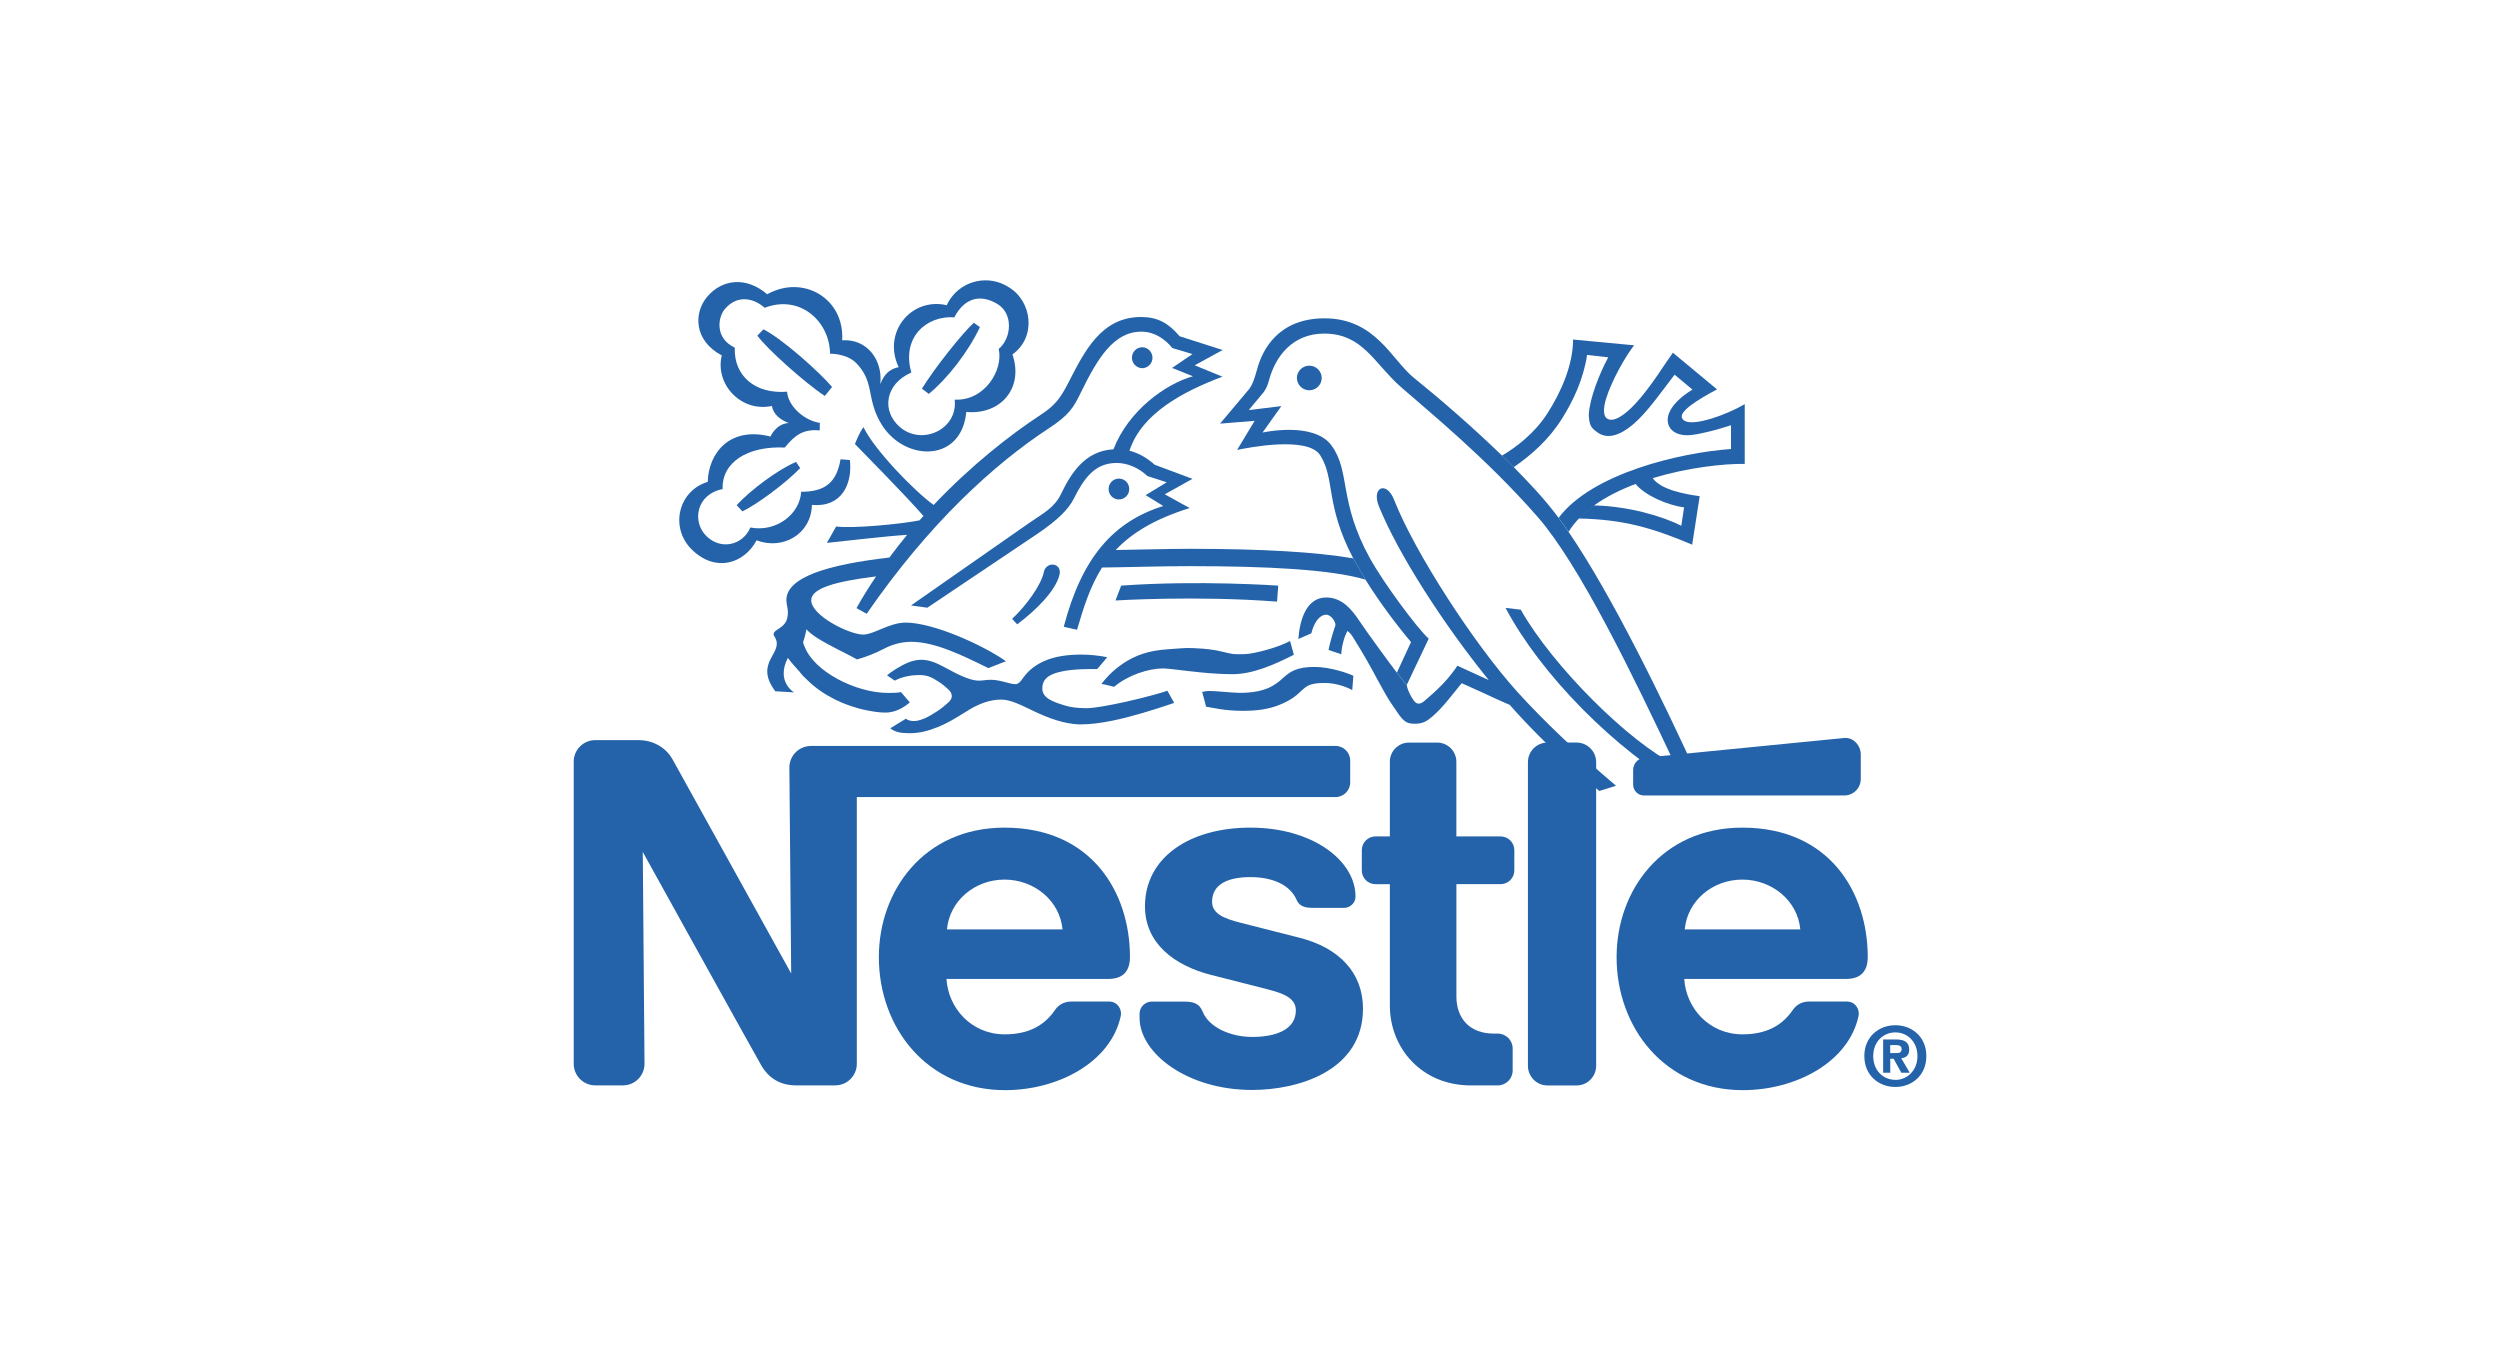
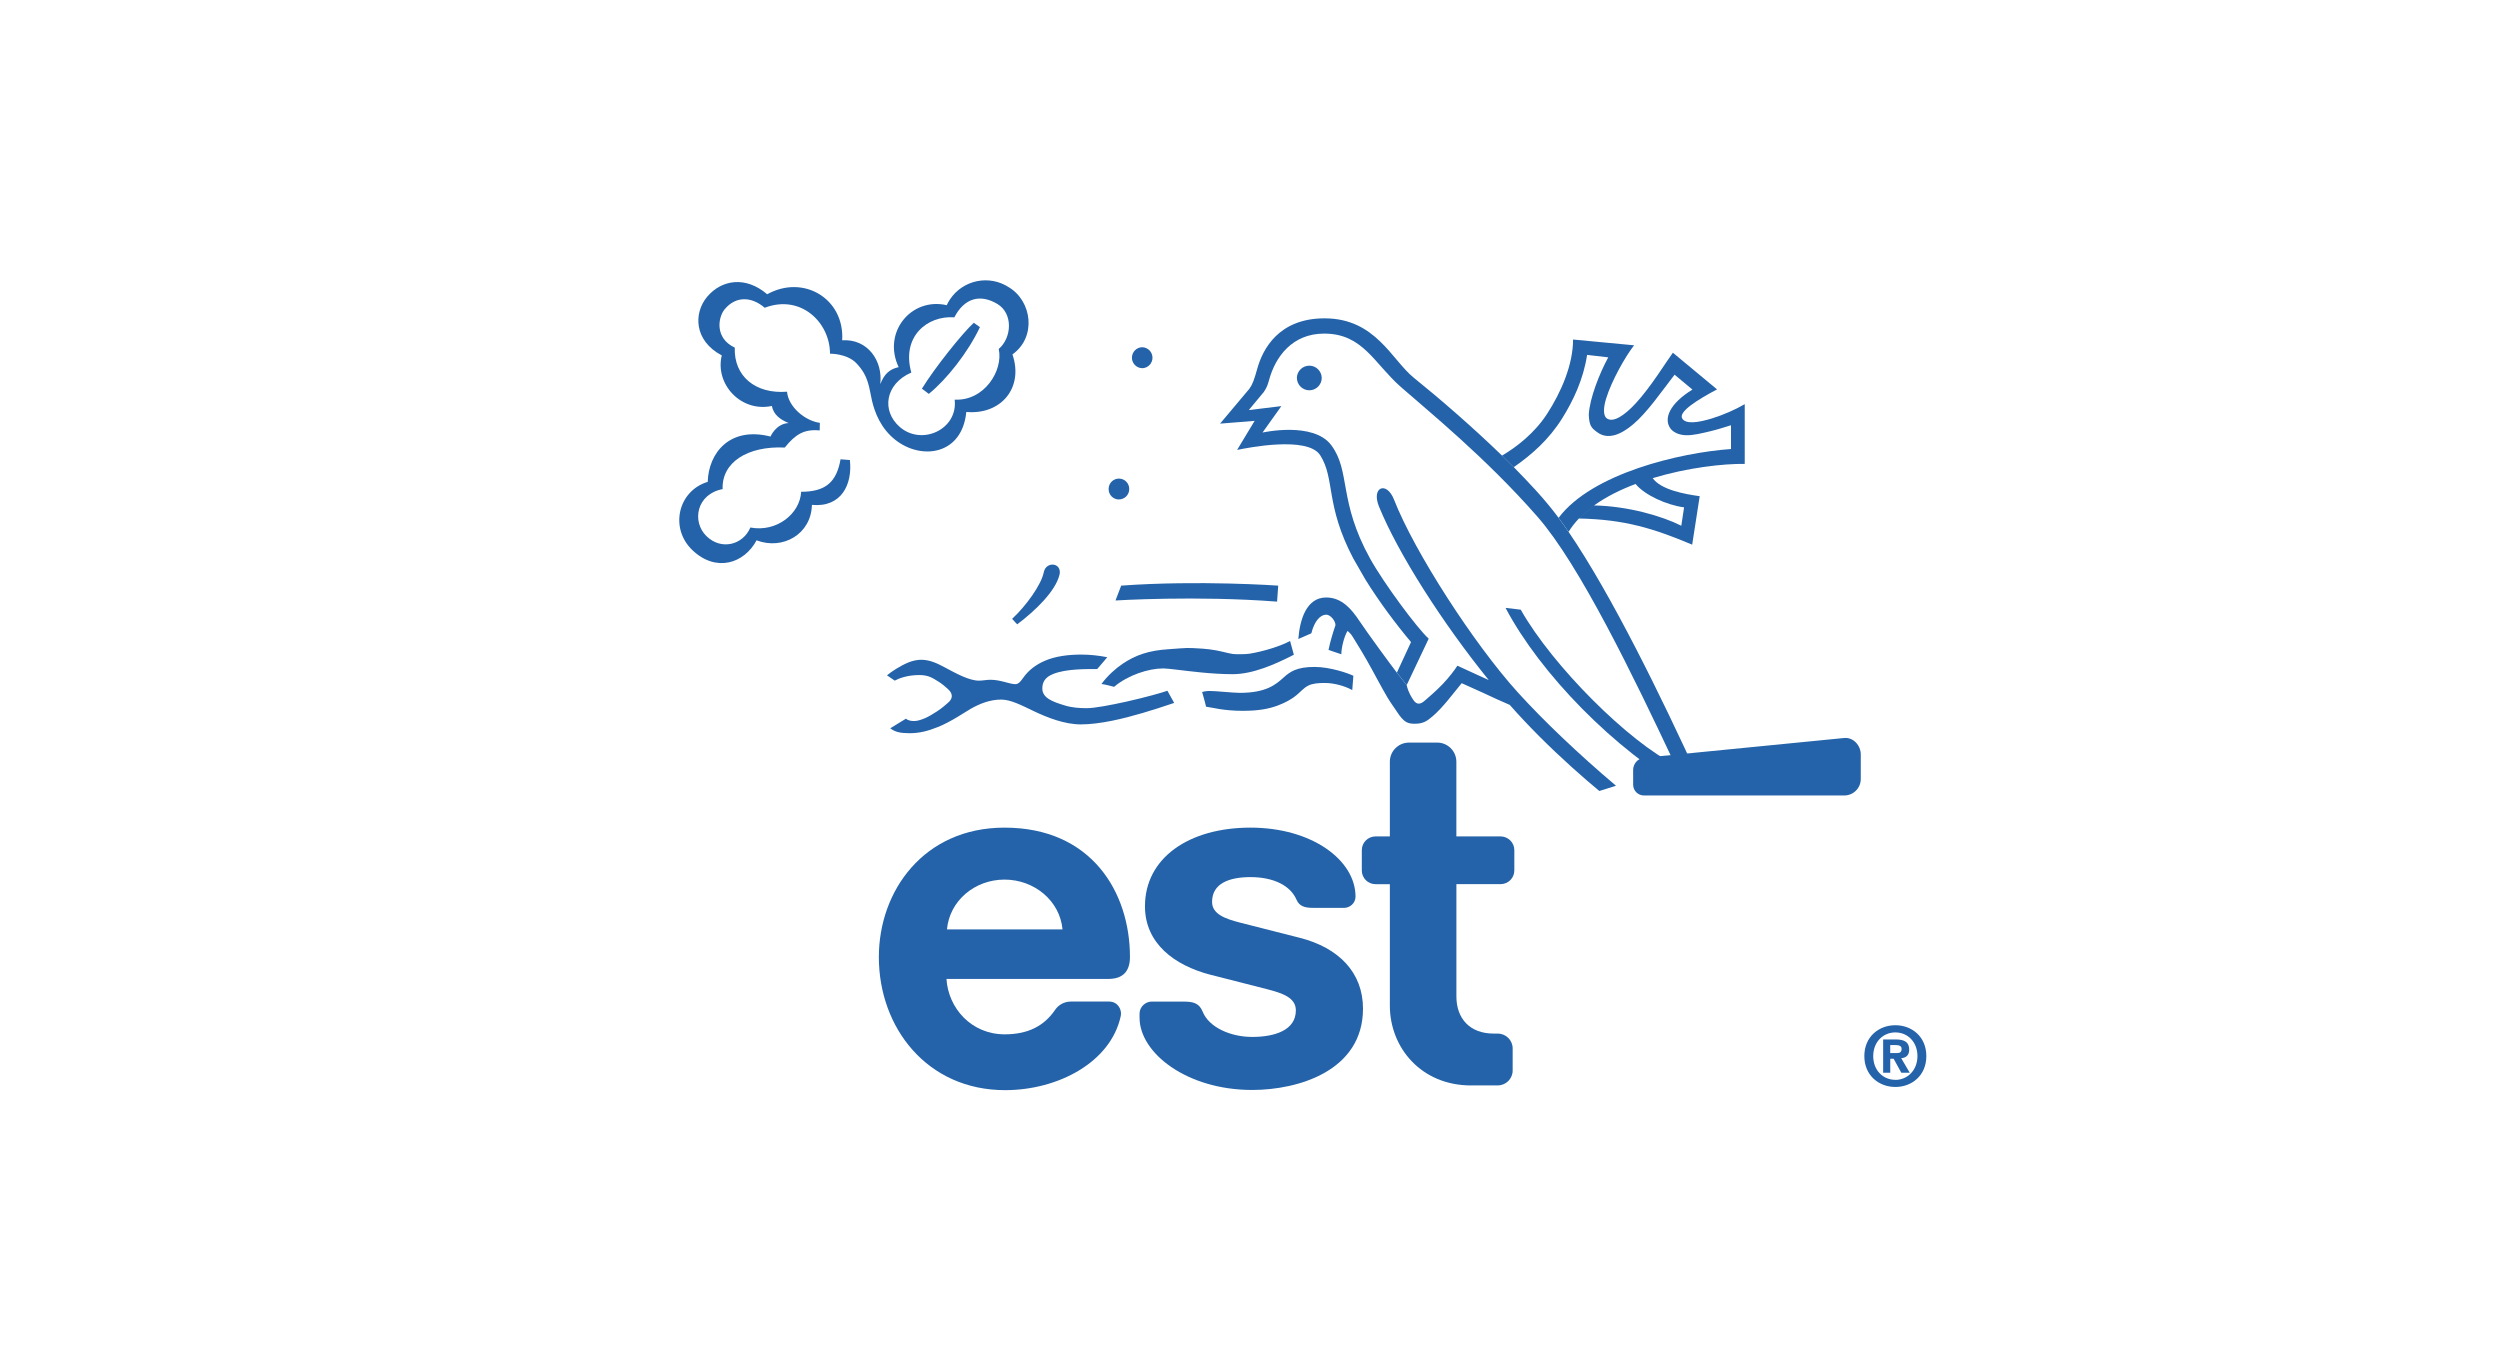
<svg xmlns="http://www.w3.org/2000/svg" id="Layer_1" data-name="Layer 1" viewBox="0 0 675 370">
  <defs>
    <style>
      .cls-1 {
        fill: #2463a9;
        fill-rule: evenodd;
      }

      .cls-1, .cls-2 {
        stroke-width: 0px;
      }

      .cls-2 {
        fill: #fff;
      }
    </style>
  </defs>
  <rect class="cls-2" x="0" y="0" width="675" height="370" />
  <g>
    <path class="cls-1" d="M302.11,134.85c1.54,0,2.78-1.25,2.78-2.78.04-1.54-1.17-2.81-2.71-2.85-1.54-.04-2.81,1.17-2.85,2.71,0,.05,0,.1,0,.15,0,1.54,1.24,2.78,2.78,2.78h0ZM335.72,191.92c4.13,0,6.91-.56,9.15-1.38,2.23-.83,3.94-1.82,5.18-2.84,1.18-.97,1.93-1.95,3.19-2.59,1.11-.57,2.68-.71,4.43-.71,2.52,0,5.36.78,7.44,1.92l.3-3.86c-1.38-.68-6.26-2.39-10.49-2.39-4.81,0-6.63,1.3-8.4,2.9-2.07,1.87-4.68,4.1-11.74,4.1-1.88,0-6.4-.51-8.23-.51-1.11,0-1.97.28-1.97.28.34,1.06,1.06,3.97,1.06,3.97,1.69.21,4.64,1.12,10.09,1.12h0ZM314.01,180.47c1.43,0,5.59.63,10.39,1.1,2.73.26,5.65.46,8.41.46,5.4,0,11.31-2.57,16.53-5.25l-1.02-3.72c-2.44,1.34-7.09,2.82-10.96,3.44-.95.16-3.72.19-4.51.07-1.3-.2-2.87-.67-4.55-.98-2.36-.44-4.95-.55-6.47-.62-1.69-.08-4.72.21-6.2.31-5.47.33-9.08,1.61-12.54,3.95-1.75,1.18-3.98,3.11-5.7,5.45.89.07,3.41.77,3.41.77,3.73-3.17,9.33-4.97,13.21-4.97h0Z" />
    <path class="cls-1" d="M248.14,182.26c2.66,0,3.73.86,5.2,1.75,1.03.63,1.84,1.33,2.6,2.03,1.64,1.47,1.17,2.81-.12,3.83-.66.53-1.23,1.16-2.9,2.25-.81.53-2.2,1.38-3.15,1.79-1.67.69-2.4.77-3.01.77s-1.59-.1-2.14-.64l-4.25,2.6c1.28,1,2.73,1.33,5.17,1.33,2.76,0,4.96-.59,7.67-1.66,3.52-1.39,7.48-4.13,8.8-4.88,2.69-1.54,5.41-2.54,8.32-2.54,2.56,0,5.45,1.52,8.69,3.07,3.82,1.83,8.49,3.63,12.78,3.63,2.57,0,5.46-.38,8.47-.99,5.36-1.09,11.12-2.9,16.76-4.81l-1.83-3.29c-1.37.51-6.08,1.83-11.15,2.96-4.2.92-8.45,1.75-10.66,1.75-1.8,0-3.93-.13-5.83-.72-3.23-.97-6.13-1.99-6.13-4.58,0-1.79.77-3.06,2.94-3.94,3.51-1.41,8.99-1.32,11.87-1.32.54-.58,2.72-3.2,2.72-3.2-2.31-.46-4.66-.7-7.01-.71-3.61,0-6.95.46-9.71,1.62-2.56,1.08-4.58,2.63-6.04,4.74-.59.84-1.19,1.63-2.07,1.63-1.46,0-4-1.19-6.65-1.19-1.15,0-2.13.24-3.15.24-2.68,0-6.18-1.95-9.29-3.61-1.96-1.05-3.98-2.03-6.32-2.03-.97,0-2.3.24-3.49.74-2.28.95-4.58,2.49-5.74,3.46l2.08,1.43c1.22-.63,3.43-1.5,6.56-1.5h0ZM436.33,212.16c-10.02-8.45-19.71-17.7-26.55-25.25-11.8-13.03-27.88-37.9-33.38-51.98-2.03-5.18-6.22-3.42-4.07,1.85,5.19,12.72,17.14,31.42,29.63,46.84-2.91-1.29-6.52-3.02-8.47-3.88-.66,1.09-2.31,3.24-4,5-1.96,2.04-3.97,3.69-4.6,4.26-1.37,1.28-2.38,1.37-3.31-.05-.42-.67-1.31-1.88-1.78-3.98l-2.65-3.36c-1.42-1.79-8.08-10.9-10.12-13.97-2.03-3.05-4.67-6.32-8.95-6.32-5.29,0-7.12,5.86-7.53,11.21l3.51-1.53c.82-3.31,2.44-5.04,4.02-5.04,1.12,0,2.5,1.63,2.5,2.85-.51,1.43-1.43,4.39-1.88,6.68l3.46,1.17c0-1.68.71-4.74,1.68-6.32,0,0,.96.82,1.32,1.48.23.43,1.94,3.04,3.92,6.52,1.77,3.1,3.73,6.94,5.54,9.99.87,1.47,1.88,2.79,2.54,3.82.89,1.37,1.69,2.32,2.54,2.81.8.44,1.65.45,2.35.45,2.24,0,3.26-.74,4.78-2.03,2.84-2.45,5.3-5.86,7.83-8.92l5.98,2.7c2.31,1.1,4.64,2.15,6.99,3.16,5.09,5.78,10.8,11.45,16.78,16.84l4.06,3.58c1.11.96,2.22,1.9,3.35,2.83l4.5-1.42h0Z" />
    <path class="cls-1" d="M458.76,210.43c-10.23-22.4-23.72-49.95-35.25-66.83l-2.69-3.79c-3.85-5.19-8.02-9.5-12.1-13.68l-3.17-3.12c-7.99-7.74-16.96-15.49-23.8-21-6.03-4.86-10.32-16.06-24.13-16.06-12.45,0-16.7,8.46-18.1,13.42-.92,3.25-1.32,4.38-2.19,5.6l-7.91,9.41,9.33-.75-4.73,7.85c2.71-.56,19.07-3.85,22.43,1.43,4.08,6.39,1.3,13.32,8.93,27.86l3.3,5.74c3.8,6.11,8.3,12.11,12.3,16.85l-3.82,8.25,2.65,3.36,5.94-12.53c-3.03-2.71-12.11-14.92-15.87-21.71-8.53-15.45-5.18-23.39-10.39-30.47-4.82-6.57-18.61-3.47-18.61-3.47l5.09-7.14-8.8,1.07,4.07-4.9c.87-1.27,1.07-2.03,1.42-3.26,1.73-6.27,6.26-12.49,14.87-12.49,10.45,0,13.44,8.02,20.7,14.41,7.35,6.47,22.77,18.92,36.88,35.02,11.38,12.98,25.96,43.15,37.16,66.96-12.25-5.97-32.98-26.48-41.67-41.85l-4.1-.48c9.33,17.69,29.34,38.3,49.14,49.51l3.11-3.24h0Z" />
    <path class="cls-1" d="M430.4,136.47c3.26-2.35,7.13-4.26,11.2-5.8,2.51,3.04,8.41,5.69,13.1,6.32l-.75,4.96c-5.2-2.62-14.39-5.3-23.55-5.48l-4.11,3.53c12.44.23,20.35,2.75,30.6,7.06l2.03-13.09c-4.06-.56-10.47-1.72-12.69-4.87,9.37-2.85,19.1-3.93,24.85-3.85v-16.13c-2.56,1.5-5.79,2.9-8.84,3.85-3.73,1.14-7.11,1.64-8.05,0-1.03-1.81,4.11-5.02,9.41-7.84l-11.92-9.9c-1.81,2.43-5.91,9.23-10.09,13.73-2.97,3.19-6.03,5.28-7.78,3.98-.92-.69-.95-2.69-.19-5.21,1.45-4.83,5.26-11.55,7.59-14.5l-16.48-1.56c0,6.74-3.16,14.15-7.06,20.14-3.36,5.16-8.23,8.91-12.13,11.21l3.17,3.12c4.82-3.35,9.52-7.45,13.15-13.3,2.92-4.7,5.64-10.37,6.66-17.02l5.71.66c-2.37,4.35-5.05,11.11-5.26,15.52.14,3.01.72,3.54,2.27,4.69,2.86,2.14,6.41.7,9.79-2.19,3.73-3.18,7.39-8.51,11.11-13.34l4.82,4.02c-6.11,3.76-7.84,7.79-5.97,10.46.73,1.04,2.3,1.82,4.24,1.87,1.93.05,4.22-.52,6.72-1.12,1.76-.42,3.66-1.04,5.42-1.58v6.42c-13.88.99-37.57,6.61-46.54,18.57l2.69,3.79c.78-1.28,1.72-2.47,2.78-3.59l4.11-3.53h0ZM248.92,104.95l1.86,1.4c4.88-3.98,10.59-11.21,13.8-18.02l-1.66-1.18c-3.11,2.85-10.54,12.16-14.01,17.8Z" />
    <path class="cls-1" d="M246.06,100.59c-2.74-9.66,4.28-15.45,11.61-14.91,2.75-5.29,7.06-6.35,11.64-3.6,4.26,2.57,3.91,9.09.35,12.14,1.27,5.81-3.89,14.09-11.9,13.68.95,8.02-8.89,12.58-14.85,7.35-4.96-4.35-3.92-11.59,3.14-14.66ZM242.67,99.12c-2.54.56-3.87,1.83-5,4.59.76-6.27-3.41-12.29-10.28-11.83.67-11.21-10.43-17.88-20.25-12.43-5.8-4.97-12.29-3.96-16.19.66-3.73,4.42-3.6,11.87,3.93,15.85-1.9,7.74,5.19,15.44,13.52,13.65.48,2.38,2.23,3.66,4.53,4.61-3.47.2-4.89,3.65-4.89,3.65-11.06-2.83-16.76,4.52-16.95,12.23-8.07,2.45-10.33,12.54-4.15,18.43,6.39,6.11,14.01,3.6,17.33-2.64,7.13,2.71,14.76-1.69,14.95-9.57,7.94.75,10.99-5.51,10.25-12.11l-2.52-.2c-1.08,6.13-4,8.77-10.64,8.77-.29,5.89-6.58,11-13.71,9.65-2,4.71-7.87,6.24-11.87,2.31-4-3.94-2.67-11.34,4.38-12.68-.29-7.22,6.74-11.7,16.78-11.22,2.85-3.53,5.16-5.03,9.43-4.62l.04-2.05c-4.01-.54-8.52-4.33-8.86-8.41-8.55.68-14.4-4.22-14.11-11.9-5.49-2.57-4.51-8.21-2.73-10.35,3.06-3.7,7.35-3.4,10.81-.41,9.77-3.74,17.63,3.98,17.63,12.4,0,0,4.57-.09,7.13,2.58,3.39,3.54,3.39,6.63,4.2,10.07.76,3.25,2.39,7.56,6.38,10.67,7.05,5.5,17.97,4.01,19.09-7.59,9.38.83,15.55-6.53,12.46-15.54,6.57-4.69,5.26-14.35-.91-18.09-5.32-3.51-12.47-2.05-15.98,3.27-.32.49-.6,1-.85,1.53-9.62-2.21-17.45,7.38-12.97,16.75h0ZM286.05,155.28c.85-3.38-3.61-3.88-4.23-.77-.65,3.33-4.71,9.02-8.55,12.58l1.37,1.48c5.04-3.77,10.32-8.98,11.4-13.3h0ZM308.44,99.42c1.56-.06,2.79-1.37,2.73-2.94-.06-1.48-1.24-2.67-2.73-2.73-1.57,0-2.82,1.28-2.82,2.83s1.26,2.83,2.82,2.83ZM350.15,102.01c.05-1.85,1.59-3.32,3.44-3.28,1.79.04,3.23,1.49,3.28,3.28,0,1.86-1.5,3.37-3.35,3.37,0,0,0,0,0,0-1.85,0-3.36-1.51-3.36-3.37h0ZM344.82,162.44c-21.86-1.68-43.63-.31-43.63-.31l1.53-4.01c20.9-1.52,42.4,0,42.4,0l-.31,4.31h0Z" />
-     <path class="cls-1" d="M212.72,177.65s1.24,1.65,3.17,3.71c.65.92,1.37,1.58,2.28,2.44,4.01,3.91,9.9,6.84,15.98,8.01,1.73.33,3.27.59,4.98.59,2.59,0,4.98-1.39,6.51-2.76l-2.38-2.78c-.77.23-2.36.23-3.42.23-8.82,0-20.01-5.77-22.58-12.46-.26-.65-.57-1.02-.31-1.63.25-.61.58-1.91.76-3.1.52.59,1.58,1.49,2.94,2.36,3.29,2.1,9.53,5.01,10.75,5.79,2.56-.73,5.04-1.72,7.4-2.95,1.83-.95,4.34-1.81,7.24-1.81,6.44,0,13.85,3.67,20.81,7.1l4.75-1.86c-6.18-4.35-19.6-10.43-27.08-10.43-4.4,0-8.54,3.23-11.49,3.23-3.62,0-14-5.06-14-9.28,0-3.25,6.71-5.09,17.51-6.42-1.88,2.78-3.65,5.63-5.29,8.56l2.75,1.53c16.91-24.52,34.48-40.45,49.28-50.14,5.38-3.53,6.6-5.59,8.47-9.44,4.58-9.37,8.91-16.59,16.43-16.59,3.5,0,6.38,1.98,8.35,4.42l5.44,1.63-5.51,3.74,5.63,2.25c-7.35,2.06-17.39,9.22-21.46,19.72-7.83.41-11.6,6.76-14.16,12.08-1.73,3.58-4.48,5.01-8.48,7.73l-32.02,22.35,4.41.61,29.57-19.85c5.84-3.94,8.61-6.84,10.01-9.65,2.74-5.49,5.7-9.58,11.5-9.58,2.85,0,5.9,1.22,8.34,3.53l5.2,1.69-5.67,3.47,4.75,2.93c-13.58,4.26-21.99,14-26.87,32.61l3.59.81c1.8-6.16,3.58-11.81,6.76-16.81,7.86-.09,15.82-.37,23.63-.37,20.84,0,38.15.88,47.49,3.64l-3.3-5.74c-9.99-1.71-24.48-2.58-44.19-2.58-6.6,0-13.3.24-19.94.32,4.29-4.54,10.46-8.38,19.97-11.32l-6.74-3.72,7.49-4.17-10.21-3.81c-1.79-1.6-4.01-3.07-6.8-3.79,3.27-10.06,14.41-15.94,25.09-19.99l-7.48-3.07,7.54-4.13-11.61-3.71c-3.04-3.57-5.95-5.2-10.42-5.2-10.78,0-15.31,9.36-19.58,17.67-2.26,4.38-3.67,6.22-7.49,8.72-8.29,5.43-18.85,13.73-28.93,24.36-5.27-3.8-16.03-14.93-18.94-21-1.15,1.43-2.3,4.55-2.3,4.55,1.11,1.16,13.77,13.98,18.49,19.42-.36.39-.71.79-1.06,1.19-5.02,1-18.07,2.26-22.51,1.65l-2.5,4.43c3.31-.33,16.28-1.86,21.66-2.17-1.65,2-3.25,4.05-4.79,6.13-16.67,1.9-27.81,5.32-27.81,11.49,0,1.02.41,2.17.41,3.25,0,2.58-.97,3.54-2.8,4.69-1.19.76-1.27,1.28-.76,1.99,2.76,4.47-5.82,6.69.16,14.68l5.07.31s-4.95-2.88-1.69-9.31h0ZM206.14,88.92l-1.65,1.69c2.37,3.39,12.88,12.81,18.21,16.3l1.96-2.43c-3.49-4.11-13.43-12.98-18.52-15.56h0ZM198.89,136.38l1.56,1.7c4.01-1.94,11.54-7.51,15.61-11.69l-1.12-1.66c-4.79,2-12.18,7.47-16.04,11.65h0Z" />
-     <path class="cls-1" d="M360.55,201.41h-141.6c-3.21,0-5.82,2.6-5.82,5.82,0,0,0,0,0,0l.49,55.61s-30.51-55.11-32.1-57.93c-1.49-2.65-4.71-5.08-9.15-5.08h-11.64c-3.22,0-5.83,2.61-5.83,5.83,0,0,0,0,0,0v81.56c0,3.22,2.61,5.83,5.83,5.83h7.47c3.22,0,5.83-2.62,5.82-5.85l-.47-57.17s30.81,55.66,32.13,57.86c1.78,2.96,4.78,5.16,9.14,5.16h10.7c3.22,0,5.82-2.61,5.82-5.83h0s0-72.01,0-72.01h129.23c2.19.01,3.98-1.76,3.99-3.96,0,0,0,0,0,0v-5.88c0-2.2-1.79-3.98-3.99-3.97h0Z" />
    <path class="cls-1" d="M337.63,236.82c6.16,0,10.76,2.23,12.42,6.09.8,1.85,2.34,2.21,4.46,2.21h8.47c1.4,0,3.01-1.2,3.01-3.03,0-9.84-11.74-18.63-28.37-18.63s-28.48,8.19-28.48,21.24c0,9.98,7.89,15.92,17.59,18.46,4.42,1.15,11.97,3.02,15.64,3.99,3.96,1.04,7.51,2.25,7.51,5.64,0,5.36-5.65,7.18-11.81,7.18-5.84,0-11.66-2.61-13.33-6.78-.96-2.41-2.66-2.76-5.22-2.76h-8.61c-1.5,0-3.23,1.29-3.23,3.25v1.11c0,9.53,12.78,19.5,30.41,19.5,12.5,0,29.92-5.2,29.92-21.96,0-9.71-6.5-16.43-17.07-19.12-4.13-1.05-14.07-3.57-16.23-4.13-3.85-1-7.45-2.25-7.45-5.56,0-5,4.62-6.7,10.39-6.7h0Z" />
-     <path class="cls-1" d="M430.96,205.79c0-2.92-2.36-5.3-5.29-5.3h-7.84c-2.93,0-5.3,2.38-5.29,5.31h0s0,81.97,0,81.97c0,2.92,2.36,5.3,5.28,5.3h7.85c2.93,0,5.29-2.38,5.29-5.31h0v-81.97h0Z" />
    <path class="cls-1" d="M440.95,207.97v3.9c0,1.61,1.32,2.92,2.93,2.91h54.07c2.46,0,4.46-1.99,4.46-4.46v-6.6c0-2.46-2.02-4.7-4.48-4.46,0,0-52.26,5.13-53.95,5.32-1.95.21-3.04,1.77-3.04,3.38h0Z" />
    <path class="cls-1" d="M397.18,293.07c-13.45,0-21.92-10.2-21.92-21.55v-32.79h-3.86c-2.05,0-3.71-1.65-3.71-3.7h0v-5.5c0-2.05,1.67-3.7,3.72-3.7h3.85s0-20.16,0-20.16c0-2.85,2.3-5.16,5.15-5.17,0,0,0,0,.01,0h7.64c2.85,0,5.16,2.33,5.16,5.18v20.15h11.92c2.05,0,3.73,1.65,3.73,3.7v5.49c0,2.05-1.66,3.7-3.71,3.7,0,0,0,0,0,0h-11.93v30.33c0,5.96,3.62,10.02,10.07,10.02h1.08c2.23,0,4.04,1.79,4.04,4.01v5.96c0,2.22-1.8,4.02-4.02,4.02,0,0-.01,0-.02,0h-7.19s0,0,0,0Z" />
    <g>
      <path class="cls-1" d="M271.22,223.46c-21.74,0-33.93,17.02-33.93,34.95,0,19.11,13.06,35.93,34.08,35.93,14.38,0,28.57-7.58,31.24-20.03.36-1.68-.77-3.88-3.14-3.89h-10.28c-1.87,0-3.39.89-4.31,2.24-2.94,4.31-7.25,6.61-13.62,6.61-9,0-15.24-7.09-15.71-14.96h43.72c4.02,0,5.82-2.18,5.82-5.91,0-17.48-10.35-34.94-33.87-34.94ZM255.68,250.93c.7-7.73,7.51-13.44,15.54-13.44s14.95,5.71,15.66,13.44h-31.2Z" />
-       <path class="cls-1" d="M504.29,258.4c0-17.48-10.35-34.94-33.87-34.94-21.74,0-33.94,17.02-33.94,34.95,0,19.11,13.07,35.93,34.08,35.93,14.38,0,28.57-7.58,31.25-20.03.36-1.68-.77-3.88-3.14-3.89h-10.28c-1.87,0-3.39.89-4.31,2.24-2.94,4.31-7.25,6.61-13.62,6.61-9,0-15.24-7.09-15.71-14.96h43.72c4.02,0,5.82-2.18,5.82-5.91ZM454.88,250.93c.7-7.73,7.51-13.44,15.54-13.44s14.96,5.71,15.66,13.44h-31.2Z" />
    </g>
    <g>
      <path class="cls-1" d="M511.75,276.81c-4.43,0-8.38,3.07-8.38,8.33s3.95,8.34,8.38,8.34,8.36-3.07,8.36-8.34-3.95-8.33-8.36-8.33ZM511.75,291.57v-.02c-3.31.02-5.98-2.56-5.98-6.4s2.67-6.4,5.98-6.4,5.96,2.56,5.96,6.4-2.73,6.42-5.96,6.42Z" />
      <path class="cls-1" d="M515.48,283.36c0-2.05-1.37-2.71-3.68-2.71h-3.35v8.98h1.92v-3.77h.91l2.07,3.77h2.27l-2.29-3.92c1.19-.09,2.16-.69,2.16-2.34ZM512.06,284.33h-1.7v-2.16h1.35c.72,0,1.72.07,1.72.99,0,.99-.5,1.17-1.37,1.17Z" />
    </g>
  </g>
</svg>